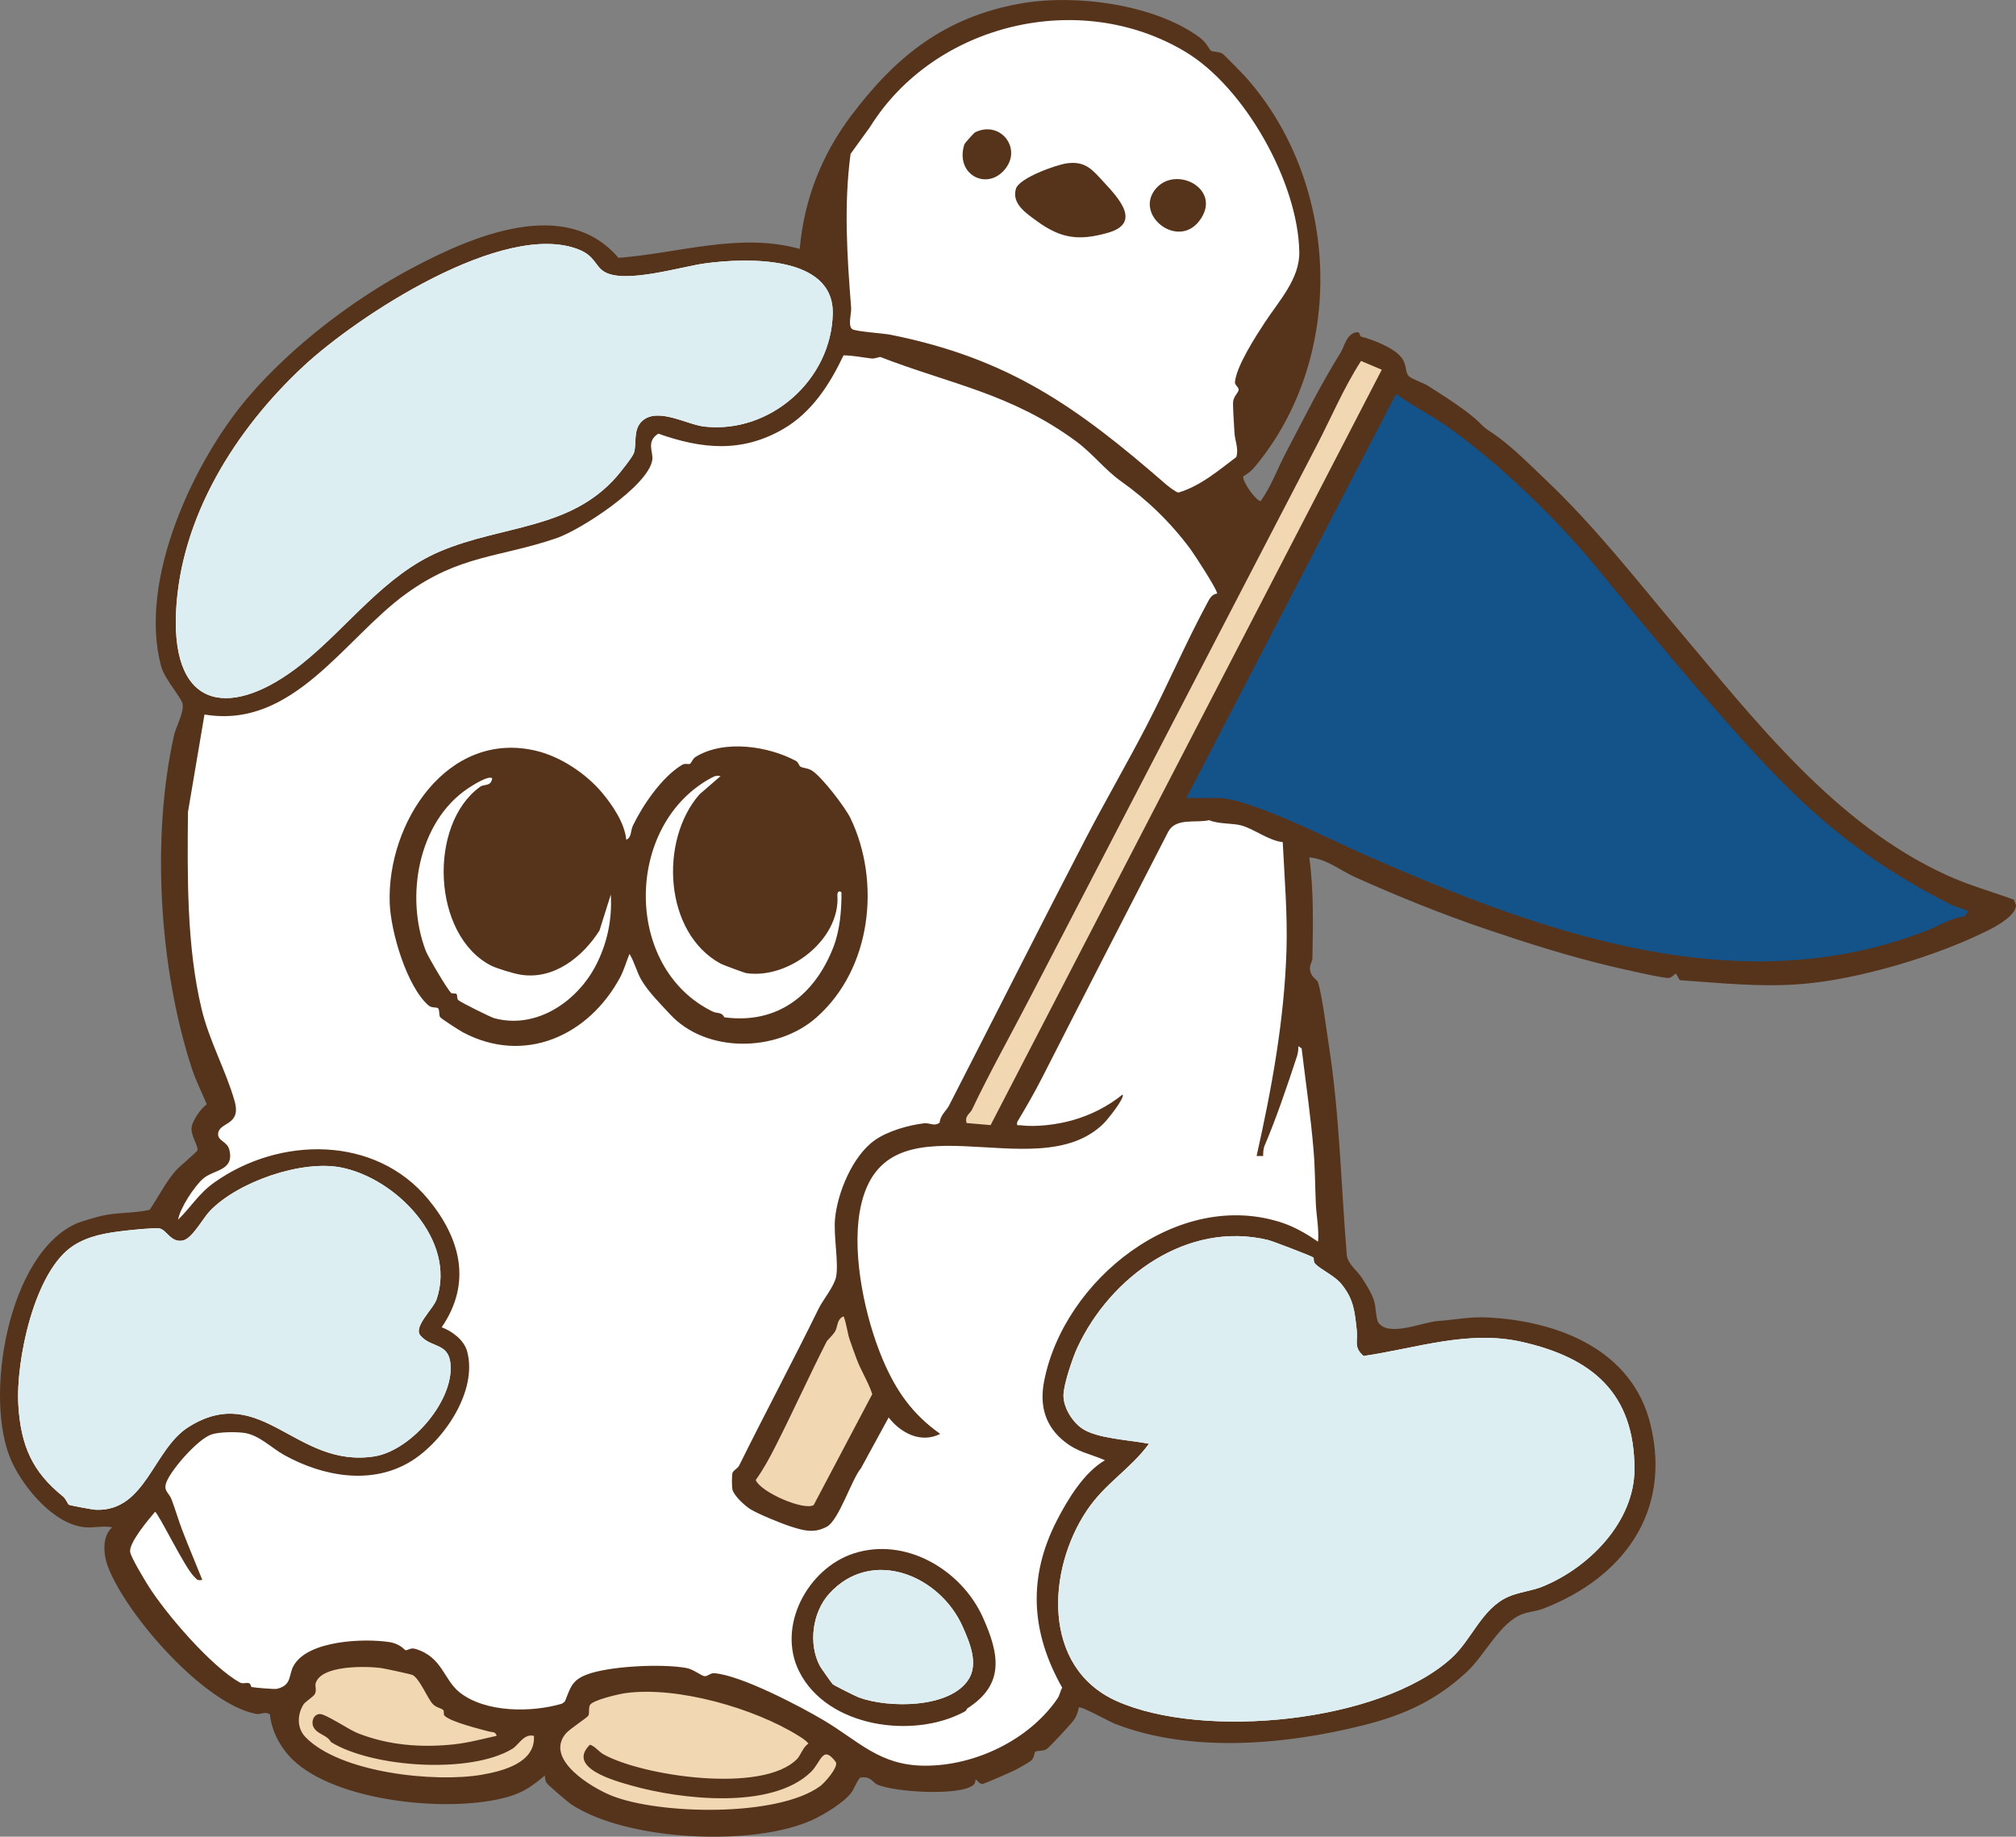
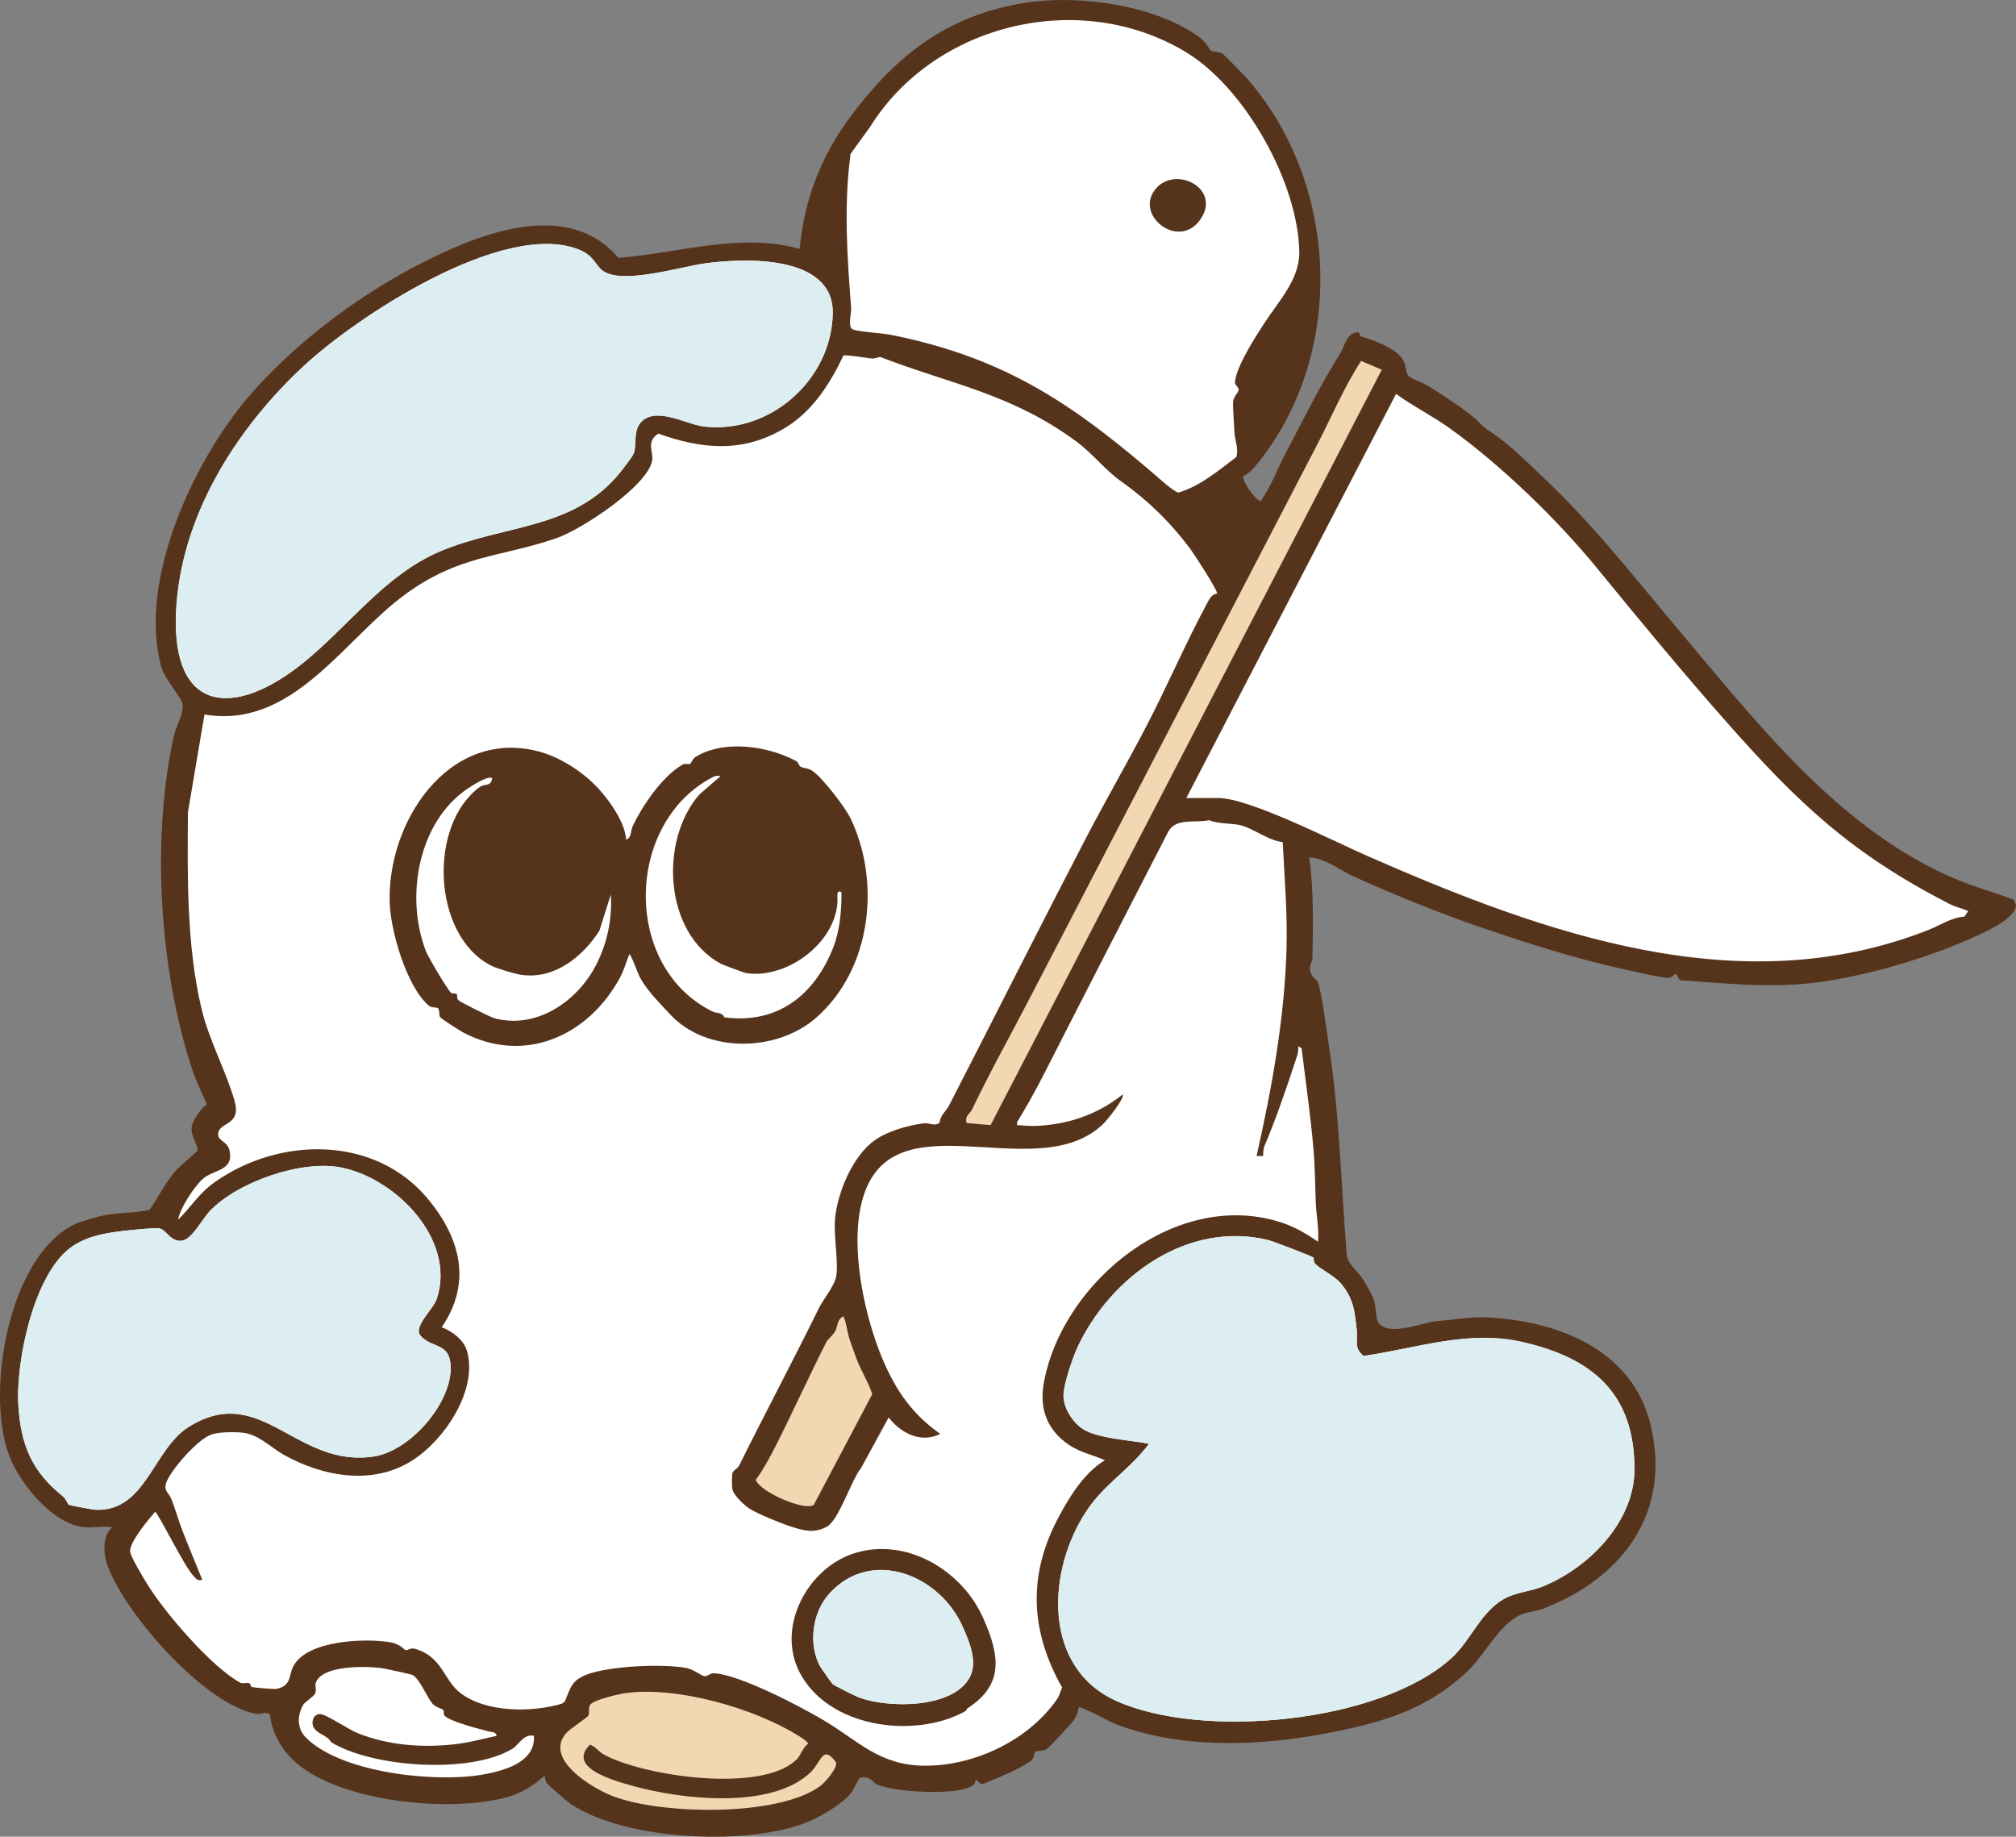
<svg xmlns="http://www.w3.org/2000/svg" id="b" data-name="レイヤー 2" viewBox="0 0 92.924 84.657">
  <rect x="0" y="0" width="92.924" height="84.657" fill="#808080" stroke="none" />
  <defs>
    <style>
      .d {
        fill: #ddeef2;
      }

      .e {
        fill: #56341c;
      }

      .f {
        fill: #14528a;
      }

      .g {
        fill: #fff;
      }

      .h {
        fill: #f1d8b3;
      }
    </style>
  </defs>
  <g id="c" data-name="レイヤー 1">
    <g>
      <path class="g" d="M32.89,84.207c-2.591,0-5.016-.549-6.331-1.434-.117-.081-.861-.718-.994-.857h.001c.005,0,0-.027,0-.084,0-.174-.101-.332-.259-.406-.061-.029-.125-.043-.19-.043-.103,0-.205.036-.288.105-.566.471-.902.713-1.536.896-.719.208-1.657.318-2.713.318-2.402,0-5.435-.6-6.794-1.942-.502-.495-.828-1.145-.895-1.786-.012-.118-.072-.227-.164-.302-.139-.112-.303-.17-.486-.17-.106,0-.2.019-.275.034-.03.006-.059.015-.088.015-2.197-.409-5.71-4.432-6.493-6.534-.168-.452-.184-1.054.081-1.28.131-.112.187-.287.144-.454s-.176-.294-.344-.328c-.134-.028-.276-.042-.434-.042-.134,0-.268.01-.402.02-.112.009-.224.018-.337.018-.047,0-.094-.002-.142-.006-1.238-.115-2.497-1.681-2.996-2.756-.767-1.655-.637-4.855.298-7.285.61-1.585,1.494-2.692,2.491-3.117.124-.052.787-.248,1.01-.301.344-.084.702-.111,1.082-.139.377-.028.767-.057,1.159-.146.11-.025.206-.089.27-.181.16-.23.306-.47.451-.711.234-.386.455-.751.734-1.066.07-.08.269-.252.462-.424.518-.459.598-.53.634-.714.046-.23-.043-.439-.137-.661-.057-.134-.143-.336-.127-.43.03-.188.317-.606.52-.757.165-.122.225-.342.147-.531-.081-.197-.168-.39-.254-.584-.157-.35-.305-.681-.419-1.027-1.513-4.612-1.834-10.543-.817-15.111.032-.144.096-.301.16-.462.134-.341.287-.727.252-1.106-.022-.243-.183-.487-.466-.898-.208-.303-.468-.679-.537-.932-1.07-3.911,1.674-9.412,3.965-12.068,1.903-2.207,4.607-4.325,7.419-5.812,1.535-.811,3.81-1.889,5.835-1.889,1.303,0,2.31.438,3.077,1.338.086.101.211.159.342.159.011,0,.023,0,.034-.002.861-.066,1.729-.204,2.569-.337,1.138-.18,2.314-.368,3.451-.368.799,0,1.511.091,2.181.276.039.012.08.017.12.017.091,0,.18-.028.256-.081.11-.076.18-.196.192-.329.196-2.175.97-4.171,2.302-5.935,2.215-2.933,4.452-4.419,7.481-4.968.58-.105,1.22-.159,1.902-.159,2.342,0,4.648.623,6.019,1.625.171.125.261.266.333.379.052.081.1.158.176.224.131.113.283.133.43.153.052.007.149.019.18.033.056.059.854.877.981,1.02,4.222,4.785,4.383,12.577.361,17.371-.115.136-.213.2-.392.315-.111.072-.206.203-.222.335-.06.474.663,1.512,1.137,1.633.037.01.075.015.112.015.143,0,.28-.069.366-.189.342-.479.59-1.013.83-1.53.118-.254.236-.509.366-.757l.441-.847c.655-1.262,1.332-2.566,2.082-3.769.05-.079.098-.187.147-.305.037-.089.082-.196.131-.276.05.035.107.06.17.077.405.104,1.012.337,1.388.603.271.192.298.332.335.527.033.172.077.407.287.597.139.126.344.214.582.316.131.056.266.11.355.168l.157.1c.639.407,1.708,1.09,2.149,1.551.23.24.398.352.594.482.097.064.208.137.348.242.579.435,1.176,1.011,1.704,1.518l.383.367c1.797,1.704,3.285,3.501,4.861,5.404.426.514.853,1.03,1.288,1.544l.912,1.087c3.338,3.989,6.79,8.113,11.573,10.291.702.32,1.423.561,2.12.794.249.084.499.167.749.254-.098.124-.361.362-.943.656-2.383,1.204-5.925,2.233-8.42,2.446-.465.039-.945.059-1.466.059-1.047,0-2.065-.077-3.143-.159l-.757-.056-.048-.085c-.03-.053-.07-.1-.118-.136-.079-.06-.185-.096-.283-.096-.187,0-.311.108-.385.171-.013.011-.022.019-.027.023-.271-.031-1.259-.239-2.43-.513-2.064-.484-4.189-1.178-5.811-1.729-1.862-.632-3.927-1.453-5.972-2.375-.199-.09-.391-.201-.585-.311-.467-.266-.996-.568-1.645-.627-.014-.002-.027-.002-.04-.002-.122,0-.24.05-.325.139-.094.098-.139.235-.121.37.199,1.476.169,3.031.14,4.533l-.017.08c-.039.094-.097.239-.098.423-.003.475.278.742.41.861.134.454.279,1.474.376,2.162.034.24.065.455.091.62.336,2.146.474,4.367.608,6.515.065,1.051.131,2.101.218,3.148.08.434.318.7.529.935.085.096.172.19.24.295.18.28.417.65.508.947.028.092.042.23.059.368.04.318.074.593.215.781.231.305.597.46,1.087.46.439,0,.924-.122,1.353-.228.271-.067.528-.132.689-.143.261-.017.519-.047.78-.077.383-.045.78-.091,1.19-.091.09,0,.181.002.274.007,1.816.094,6.141.73,7.082,4.589.861,3.528-.883,6.505-4.665,7.963-.133.052-.276.079-.419.108-.184.038-.368.077-.539.142-.776.29-1.329,1.028-1.863,1.74-.294.392-.572.762-.866,1.033-1.26,1.163-2.58,1.84-4.559,2.337-2.095.527-4.193.805-6.066.805-1.933,0-3.652-.288-5.109-.857-.083-.033-.27-.129-.486-.239-.832-.425-1.106-.549-1.319-.549-.094,0-.211.036-.288.091-.097.07-.162.175-.181.294-.025.153-.066.264-.142.382-.107.154-1.014,1.128-1.166,1.252.014-.012-.002-.015-.027-.015-.021,0-.047.002-.067.004-.138.013-.31.029-.453.15-.129.108-.162.249-.184.343-.007.029-.018.077-.027.092-.041.022-.477.273-.629.349-.144.074-.908.407-1.252.547-.09-.079-.2-.149-.355-.149-.096,0-.203.036-.281.092-.094.069-.157.171-.177.284-.011.005-.022.009-.033.014-.242.107-.788.171-1.46.171-.957,0-1.994-.129-2.412-.301-.006-.007-.024-.027-.045-.046-.122-.115-.349-.328-.761-.328-.066,0-.137.005-.217.018-.28.045-.397.271-.591.647-.048.093-.092.183-.125.229-.282.359-1.049.849-1.625,1.113-1.011.465-2.601.731-4.362.731Z" />
-       <path class="f" d="M81.051,44.761c-6.194,0-12.422-2.358-18.229-4.906-.323-.143-.745-.339-1.223-.563-1.649-.771-4.409-2.061-5.451-2.061h-1.468c-.157,0-.303-.082-.384-.217-.082-.134-.087-.301-.015-.44l9.668-18.626c.06-.117.168-.201.296-.231.034-.008.069-.012.103-.012.094,0,.187.03.264.087.387.282.796.528,1.229.788.411.248.836.503,1.238.792,2.294,1.643,4.929,4.144,6.876,6.528,1.917,2.344,3.971,4.832,6.015,7.143,3.33,3.765,5.687,5.954,10.078,8.217.13.067.273.112.415.16.152.051.302.102.444.167.121.055.211.161.247.289.036.129.012.266-.063.375l-.175.254c-.079.114-.205.186-.343.194-.318.019-.643.177-.988.342-.179.086-.358.172-.543.244-2.487.981-5.176,1.478-7.992,1.478h0Z" />
      <g>
        <path class="h" d="M64.114,16.888c-.043-.118-.132-.213-.248-.262l-.956-.404c-.057-.024-.116-.036-.175-.036-.149,0-.293.074-.378.206-.558.863-1.006,1.786-1.441,2.68-.207.427-.415.854-.634,1.276-.941,1.805-1.942,3.732-2.945,5.666-1.658,3.2-3.33,6.417-4.998,9.627-1.768,3.402-3.532,6.798-5.273,10.158-.293.565-.596,1.135-.901,1.707-.606,1.137-1.232,2.313-1.815,3.498-.121.137-.372.421-.225.893.054.174.209.298.39.314,0,0,1.13.098,1.143.098.167,0,.321-.093.399-.243l18.031-34.819c.058-.112.066-.242.024-.359Z" />
        <path class="h" d="M40.222,63.181c-.113-.228-.227-.456-.316-.691-.099-.263-.228-.623-.316-.881-.042-.123-.072-.27-.104-.421-.048-.228-.098-.464-.184-.679-.07-.176-.239-.283-.418-.283-.051,0-.103.009-.154.028-.435.158-.536.557-.591.771-.011.041-.018.081-.029.106-.043.074-.167.205-.234.275-.08.084-.129.135-.167.21-.414.811-.812,1.641-1.209,2.473-.383.801-.768,1.603-1.168,2.391-.29.57-.548,1.039-.863,1.473-.091.125-.111.29-.052.434.301.738,2.04,1.489,2.842,1.489.198,0,.357-.04.488-.123.066-.042.12-.101.156-.17l2.7-5.112c.057-.108.067-.234.029-.35-.109-.333-.262-.641-.41-.939Z" />
-         <path class="h" d="M24.72,79.576c-.079-.02-.159-.03-.238-.03-.44,0-.727.304-.917.504-.065.069-.139.147-.183.173-.05.031-.103.06-.159.089.091-.101.135-.242.108-.386-.061-.318-.275-.502-.679-.551l-.191-.051c-.813-.214-1.337-.383-1.561-.501-.011-.084-.039-.186-.115-.278-.105-.129-.244-.186-.355-.232-.055-.022-.131-.053-.153-.077-.062-.065-.179-.273-.272-.441-.225-.401-.457-.816-.777-.986-.18-.096-1.542-.363-1.606-.372-.256-.033-.586-.052-.907-.052-1.031,0-2.318.184-2.592,1.06-.045.146-.032.276-.022.37.002.019.004.042.014.042-.041.038-.097.079-.15.121-.144.113-.28.22-.364.356-.422.691-.36,1.512.155,2.044,1.336,1.378,4.381,1.994,6.806,1.994.638,0,1.232-.043,1.717-.127,1.923-.33,2.859-1.092,2.781-2.265-.013-.194-.151-.359-.34-.406ZM15.488,79.859c.02.011.039.022.057.033.307.177.571.33.763.407-.272-.101-.52-.211-.73-.332-.029-.039-.059-.075-.09-.108ZM20.529,80.889c.143-.011.286-.023.429-.039.542-.057,1.042-.173,1.526-.287l.34-.077c-.606.225-1.401.365-2.295.402Z" />
        <path class="h" d="M38.892,80.955c-.186-.25-.445-.538-.802-.538-.176,0-.314.064-.427.158.022-.042.038-.088.045-.136.021-.127-.013-.257-.094-.357-.166-.204-.365-.329-.563-.453-1.946-1.218-4.996-2.101-7.252-2.101-.371,0-.723.022-1.048.068-.017.002-1.697.247-1.965.802-.071.148-.082.296-.085.452-.066.05-.155.113-.251.183-.353.256-.594.435-.72.586-.317.382-.424.823-.31,1.275.346,1.369,2.575,2.279,2.598,2.288,1.055.424,2.846.687,4.672.687,1.137,0,3.936-.115,5.387-1.184.012-.009,1.159-.978.865-1.644-.014-.03-.031-.06-.05-.086ZM33.283,82.438c-.669,0-1.404-.058-2.14-.167.721.104,1.459.164,2.152.167h-.012ZM37.33,80.995c-.005.008-.009.015-.014.022.055-.099.123-.22.178-.263-.061.078-.114.163-.164.24Z" />
      </g>
      <g>
        <path class="e" d="M55.815,2.337c.063.054.346.038.516.123.071.036.99.981,1.118,1.126,4.333,4.91,4.627,12.881.368,17.957-.163.194-.308.285-.513.418-.031.248.545,1.075.802,1.141.481-.674.771-1.483,1.164-2.234.807-1.54,1.612-3.158,2.54-4.645.154-.247.253-.84.719-.909.189-.028.114.178.221.206.455.116,1.108.368,1.537.672.675.478.404.922.664,1.158.153.138.642.287.878.438.664.425,1.871,1.178,2.389,1.719.304.317.471.363.887.676.745.56,1.492,1.317,2.127,1.918,2.315,2.195,4.169,4.598,6.183,6.985,3.527,4.181,7.197,8.922,12.329,11.259,1.005.458,2.043.746,3.079,1.121l.101.244c.01.476-.865.96-1.239,1.149-2.392,1.209-5.965,2.269-8.585,2.493-1.921.164-3.778-.043-5.678-.173l-.166-.296c-.043-.032-.182.184-.345.195-.263.017-2.194-.431-2.61-.528-1.97-.462-4.005-1.113-5.852-1.74-1.931-.655-4.042-1.503-6.012-2.391-.673-.304-1.281-.828-2.086-.9.206,1.533.172,3.12.142,4.669-.002.123-.112.251-.113.429-.003.402.326.536.36.634.2.576.399,2.224.511,2.938.501,3.201.56,6.465.83,9.695.078.411.474.674.698,1.024.191.298.45.698.56,1.059.082.27.086.853.203,1.008.5.661,2.041-.041,2.741-.087.742-.049,1.458-.207,2.297-.163,3.255.17,6.656,1.489,7.496,4.931.991,4.063-1.292,7.083-4.94,8.49-.307.119-.657.138-.963.252-1.042.39-1.714,1.882-2.582,2.683-1.417,1.308-2.875,1.97-4.754,2.442-3.533.888-7.93,1.304-11.448-.07-.272-.106-1.558-.829-1.666-.752-.033.205-.094.377-.207.554-.116.18-1.167,1.306-1.283,1.374-.159.094-.443.052-.518.116-.043.037-.036.255-.165.389-.072.075-.621.383-.762.454-.175.089-1.404.625-1.493.638-.159.024-.274-.23-.332-.187-.007.216-.124.271-.294.347-.805.357-3.386.219-4.225-.125-.22-.09-.289-.406-.781-.327-.091.014-.326.575-.43.706-.367.466-1.245.995-1.795,1.248-2.698,1.239-8.574.981-11.131-.738-.147-.099-1.016-.846-1.096-.951-.079-.104-.095-.235-.095-.361-.569.473-.965.77-1.699.983-2.635.762-7.941.244-9.948-1.737-.555-.548-.946-1.289-1.027-2.059-.198-.16-.428.012-.628-.025-2.398-.445-6.017-4.578-6.852-6.823-.198-.532-.264-1.375.211-1.779-.421-.088-.839.037-1.265-.003-1.414-.132-2.798-1.796-3.363-3.015-1.33-2.868-.192-9.637,3.02-11.004.165-.07.865-.274,1.081-.326.739-.179,1.508-.118,2.247-.284.416-.599.73-1.268,1.218-1.819.166-.187.978-.86.991-.927.043-.217-.329-.684-.267-1.074.052-.325.42-.842.695-1.047-.226-.549-.498-1.075-.684-1.642-1.519-4.63-1.868-10.682-.828-15.349.098-.44.443-.995.403-1.43-.027-.301-.824-1.148-.989-1.752-1.091-3.986,1.521-9.538,4.059-12.48,1.984-2.3,4.788-4.456,7.55-5.915,2.747-1.452,7.034-3.299,9.465-.446,2.78-.212,5.581-1.184,8.355-.412.206-2.289,1.01-4.338,2.39-6.166,2.052-2.718,4.293-4.511,7.76-5.14,2.505-.455,6.173.015,8.266,1.545.347.254.454.554.537.626ZM54.648,2.393c-4.914-2.95-11.601-1.276-14.543,3.456l-.899,1.243c-.318,2.362-.159,4.738.026,7.098.02.25-.165.834.053.982.162.11,1.432.191,1.766.258,5.457,1.092,8.596,3.333,12.668,6.873.111.097.487.394.601.401,1.03-.313,1.826-1.006,2.665-1.636.122-.39-.072-.772-.086-1.144-.012-.339-.081-1.171-.061-1.404.021-.244.24-.426.254-.538.018-.14-.181-.225-.169-.368.061-.729.958-2.114,1.384-2.763.635-.968,1.601-1.998,1.582-3.228-.052-3.228-2.53-7.602-5.241-9.229ZM29.604,19.4c.729-.642,2.034.168,2.865.262,3.032.34,5.855-2.159,5.915-5.208.053-2.717-4.021-2.567-5.887-2.314-1.112.151-3.685.954-4.638.389-.43-.255-.427-.732-1.195-1.033-3.449-1.35-10.186,3.064-12.684,5.392-3.141,2.927-5.672,6.963-5.866,11.336-.205,4.621,2.653,4.883,5.79,2.385,2.139-1.704,3.81-4.105,6.379-5.194,2.887-1.224,5.99-.991,8.14-3.448.171-.195.724-.89.794-1.083.144-.403-.058-1.091.387-1.482ZM40.589,16.457c-.05-.019-.261.087-.424.067-.427-.051-.853-.142-1.284-.145-.626,1.322-1.458,2.63-2.778,3.394-1.911,1.107-3.74.93-5.761.215-.582.379-.212.837-.279,1.229-.203,1.192-3.29,3.206-4.421,3.592-2.642.901-4.432.755-6.927,2.56-2.848,2.061-5.198,6.256-9.29,5.564l-.762,4.501c-.026,2.988-.062,6.177.627,9.065.35,1.466,1.113,2.825,1.519,4.235.333,1.156-.683.964-.753,1.502-.046.359.416.358.515.761.241.98-.726.904-1.213,1.333-.397.35-1.059,1.347-1.148,1.888.619-.607.94-1.198,1.673-1.718,3.002-2.129,7.419-2.181,9.862.786,1.48,1.798,2.015,3.847.614,5.891.473.177,1.025.579,1.171,1.107.501,1.82-1.067,4.12-2.556,5.052-1.818,1.138-4.084.724-5.872-.268-.622-.346-1.171-.95-1.906-1.03-.379-.041-1.082-.039-1.441.078-.621.201-1.835,1.587-2.076,2.181-.172.425.104.487.232.825.183.483.319.968.494,1.42.294.763.616,1.52.919,2.279-.241.05-.257-.035-.39-.165-.428-.419-1.627-2.904-1.787-2.972-.299.349-1.21,1.427-1.147,1.849.039.256.635,1.237.812,1.523.807,1.303,2.94,3.782,4.255,4.5.128.07.308-.014.412.028.094.038.075.165.121.176.136.031,1.057.109,1.165.083.699-.165.527-.635.767-1.064.657-1.176,3.255-1.271,4.418-1.09.512.08.702.375.746.375.128,0,.225-.129.449-.062,1.248.37,1.3,1.424,2.049,2.011,1.193.936,3.311.928,4.709.514l.134-.101c.255-.625.312-.967.981-1.23,1.034-.407,3.514-.52,4.62-.313.342.064.684.362.834.376.154.014.265-.15.449-.136,1.235.092,3.962,1.529,5.024,2.157,1.642.972,2.59,2.101,4.691,2.106,2.338.006,4.821-1.21,6.112-3.103.097-.142.121-.343.213-.492-1.449-2.561-1.596-5.097-.235-7.731.511-.989,1.252-2.201,2.207-2.753-.709-.308-1.245-.364-1.873-.865-.887-.707-1.148-1.656-.937-2.758.898-4.693,6.197-8.945,11.011-7.312.566.192,1.138.527,1.619.86.05-.594-.078-1.18-.103-1.766-.034-.781-.033-1.596-.103-2.437-.13-1.573-.364-3.137-.551-4.707l-.152-.1c.006.167-.018.328-.07.487-.452,1.374-.963,2.881-1.482,4.09-.064.148-.069.325-.069.485h-.303c.696-3.102,1.279-6.269,1.378-9.483.051-1.655-.091-3.33-.173-4.985-.648-.067-1.321-.609-1.911-.77-.405-.11-1.045-.055-1.481-.242-.613.146-1.522-.128-1.883.527-1.957,3.807-3.907,7.593-5.799,11.31-.355.697-.76,1.404-1.165,2.075-.026.205.007.132.149.151.721.093,1.701-.033,2.402-.232.845-.24,1.63-.639,2.306-1.185.123.148-.7,1.162-.857,1.319-3.168,3.16-10.294-1.703-11.265,4.123-.341,2.047.261,4.869,1.069,6.776.608,1.435,1.367,2.52,2.648,3.424-.88.45-1.814-.03-2.377-.757l-1.278,2.343c-.429.509-1.018,2.401-1.575,2.695-.595.315-1.068.179-1.674-.017-.443-.143-1.46-.56-1.836-.786-.258-.155-.748-.608-.833-.896-.036-.121-.042-.705.006-.804.057-.115.234-.189.298-.318,1.213-2.444,2.466-4.792,3.675-7.255.181-.369.705-1.002.794-1.445.127-.626-.123-1.888-.049-2.672.114-1.223.82-2.915,1.837-3.628.606-.424,1.54-.687,2.272-.777.242-.03.502.165.715-.037.025-.327.322-.567.423-.765,2.024-3.937,4.224-8.314,6.317-12.339.903-1.736,1.912-3.473,2.794-5.175,1.017-1.964,1.766-3.741,2.805-5.676.1-.187.208-.396.443-.422.072-.096-1.049-1.815-1.217-2.041-.915-1.235-1.996-2.279-3.179-3.117-.787-.557-1.308-1.278-2.092-1.857-2.993-2.209-5.821-2.647-9.019-3.887ZM63.691,17.041l-.956-.404c-.803,1.243-1.372,2.61-2.054,3.919-.94,1.805-1.942,3.733-2.944,5.666-3.416,6.592-6.888,13.254-10.271,19.785-.883,1.704-1.865,3.455-2.664,5.14-.089.188-.35.286-.247.617l1.105.095,18.031-34.819ZM54.68,36.782h1.468c1.437,0,5.294,1.977,6.855,2.662,8.209,3.602,17.222,6.834,25.876,3.422.563-.222,1.08-.581,1.668-.617l.175-.254c-.28-.128-.602-.194-.878-.336-4.499-2.317-6.932-4.611-10.209-8.318-2.048-2.316-4.116-4.819-6.026-7.157-1.849-2.262-4.455-4.774-6.79-6.446-.792-.568-1.681-1.008-2.47-1.582l-9.668,18.627ZM19.376,61.555c-.336-.401.597-1.217.75-1.671.921-2.721-1.869-5.567-4.397-6.07-1.828-.363-4.767.66-6.051,1.999-.334.348-.811,1.273-1.252,1.366-.551.115-.751-.508-1.081-.557-.259-.038-1.282.07-1.607.108-.856.099-1.651.232-2.355.685-1.805,1.161-2.661,5.319-2.537,7.355.113,1.856.639,3.065,2.054,4.202.14.112.224.355.273.385.054.032,1.102.228,1.241.233,2.305.09,2.641-2.793,4.283-3.82,3.352-2.096,4.932,1.922,8.551,1.36,1.642-.255,3.537-2.411,3.525-4.077-.009-1.215-.872-.874-1.397-1.498ZM60.536,57.963c-.085-.073-1.893-.761-2.084-.807-3.713-.896-7.252,1.671-8.783,4.936-.225.481-.628,1.674-.649,2.186-.023.57.391,1.242.851,1.561.689.478,2.245.534,3.089.709-.879,1.192-2.012,1.808-2.857,3.064-1.853,2.755-2.087,7.254,1.372,8.797,3.982,1.777,12.133,1.001,15.421-1.977.95-.86,1.391-2.264,2.597-2.82.468-.216,1.111-.285,1.561-.464,2.16-.859,4.284-2.991,4.284-5.431,0-3.505-1.948-5.13-5.18-5.864-2.483-.564-4.85.289-7.305.648-.471-.398-.259-.684-.315-1.188-.096-.86-.134-1.419-.705-2.124-.317-.391-.957-.669-1.213-.939-.093-.098-.047-.257-.082-.287ZM38.111,61.82c-.813,1.592-1.561,3.259-2.377,4.863-.269.529-.55,1.051-.9,1.533.235.575,2.24,1.43,2.672,1.155l2.7-5.112c-.182-.556-.515-1.067-.719-1.612-.1-.267-.232-.633-.321-.895-.105-.309-.151-.754-.28-1.078-.308.112-.278.49-.383.677-.106.188-.369.423-.392.468ZM19.016,77.206c-.068-.036-1.284-.301-1.452-.322-.707-.091-2.751-.14-3.012.696-.042.133.047.301-.028.48-.06.143-.452.367-.54.51-.288.471-.301,1.088.094,1.496,1.604,1.656,5.968,2.107,8.124,1.737.989-.17,2.491-.558,2.408-1.792-.465-.116-.696.415-.995.597-1.936,1.172-6.45.865-8.357-.309-.193-.35-.615-.336-.806-.692-.121-.226-.014-.586.284-.603.264-.015,1.345.722,1.75.882,1.41.558,2.927.677,4.425.517.691-.074,1.305-.247,1.979-.393-.04-.207-.216-.163-.355-.201-.432-.118-1.771-.441-2.054-.737-.043-.045-.004-.194-.045-.245-.073-.09-.327-.114-.485-.282-.252-.266-.596-1.16-.935-1.34ZM36.727,81.092c.18-.18.279-.563.538-.726-.125-.153-.289-.252-.453-.355-2.031-1.271-5.604-2.305-7.998-1.968-.295.041-1.512.321-1.623.551-.076.158-.007.37-.072.484-.055.097-.863.613-1.043.829-.989,1.19,1.204,2.494,2.109,2.858,2.192.88,7.666,1.002,9.625-.442.202-.149.829-.853.72-1.1-.617-.83-.671-.011-1.161.461-1.814,1.749-6.008,1.25-8.225.627-.791-.222-3.049-.823-1.949-1.895.262.093.388.319.649.461,1.825.993,7.291,1.802,8.881.214Z" />
        <path class="e" d="M36.892,35.333c.12.077.35.061.553.197.458.306,1.519,1.685,1.763,2.196,1.387,2.904.984,6.92-1.586,9.181-1.812,1.594-5.063,1.658-6.736-.155-.408-.442-1.004-1.029-1.332-1.6-.214-.373-.311-.817-.539-1.182-.149.355-.25.741-.434,1.084-1.447,2.686-4.397,4.029-7.233,2.534-.152-.08-1.02-.635-1.063-.709-.058-.099-.017-.266-.077-.384-.05-.099-.289-.01-.449-.146-1.012-.868-1.749-3.414-1.796-4.714-.136-3.696,2.656-8.003,6.749-7.029,1.128.269,2.294,1.046,3.035,1.926.484.576,1.05,1.411,1.118,2.174.251-.101.2-.422.303-.64.424-.896,1.329-2.253,2.275-2.814.142-.084.297-.007.358-.046.087-.056.112-.228.273-.326,1.314-.799,3.341-.494,4.624.199.105.057.129.214.194.255ZM33.217,35.77c-.179-.025-.247-.013-.402.069-4.035,2.145-4.102,8.766.029,10.784.212.104.415.007.544.268,2.451.329,4.164-1.03,5.022-3.226.3-.766.383-1.702.376-2.53-.058-.076-.203-.077-.188.141.137,2.019-2.226,3.864-4.191,3.58-.099-.014-1.094-.387-1.183-.435-2.622-1.414-2.841-5.691-.982-7.807l.976-.845ZM22.688,35.871c-.184-.139-.917.335-1.107.461-2.315,1.542-2.915,5.014-1.951,7.506.104.269.998,1.784,1.165,1.929.052.045.197.002.247.05.054.051-.003.205.089.286.116.102,1.479.783,1.659.831,1.963.525,3.846-.803,4.693-2.471.512-1.008.738-2.093.67-3.227l-.521,1.654c-.779,1.224-2.101,2.278-3.629,2.038-.321-.05-1.122-.292-1.382-.428-2.708-1.405-2.895-6.498-.495-8.232.212-.153.498.009.561-.398Z" />
        <path class="e" d="M44.596,78.738c-.031.02-.048.108-.124.149-2.365,1.29-6.342.738-7.635-1.843-1.046-2.088.398-4.749,2.502-5.438,2.398-.786,4.984.754,5.967,2.948.751,1.677,1.022,3.078-.71,4.184ZM38.214,73.467c-.771.855-.965,2.317-.417,3.332.04.075.548.797.587.83.079.067,1.053.555,1.21.613,1.355.496,4.182.51,5.047-.829.47-.728.059-1.698-.267-2.433-1.056-2.382-4.208-3.677-6.16-1.514Z" />
-         <path class="e" d="M50.875,8.392c.717.771,1.75,1.899.181,2.341-1.323.373-2.15.267-3.252-.535-.509-.371-1.174-.801-.979-1.492.141-.5,1.849-1.107,2.345-1.177.877-.124,1.2.319,1.706.864Z" />
        <path class="e" d="M53.298,8.671c.953-1.066,3.085.083,1.975,1.52-1.016,1.315-3.042-.325-1.975-1.52Z" />
-         <path class="e" d="M46.241,7.892c-.834.871-2.215.12-1.793-1.232.02-.066.446-.533.485-.553,1.181-.603,2.264.787,1.309,1.785Z" />
+         <path class="e" d="M46.241,7.892Z" />
      </g>
      <path class="d" d="M29.604,19.4c.729-.642,2.034.168,2.865.262,3.032.34,5.855-2.159,5.915-5.208.053-2.717-4.021-2.567-5.887-2.314-1.112.151-3.685.954-4.638.389-.43-.255-.427-.732-1.195-1.033-3.449-1.35-10.186,3.064-12.684,5.392-3.141,2.927-5.672,6.963-5.866,11.336-.205,4.621,2.653,4.883,5.79,2.385,2.139-1.704,3.81-4.105,6.379-5.194,2.887-1.224,5.99-.991,8.14-3.448.171-.195.724-.89.794-1.083.144-.403-.058-1.091.387-1.482Z" />
      <path class="d" d="M19.376,61.555c-.336-.401.597-1.217.75-1.671.921-2.721-1.869-5.567-4.397-6.07-1.828-.363-4.767.66-6.051,1.999-.334.348-.811,1.273-1.252,1.366-.551.115-.751-.508-1.081-.557-.259-.038-1.282.07-1.607.108-.856.099-1.651.232-2.355.685-1.805,1.161-2.661,5.319-2.537,7.355.113,1.856.639,3.065,2.054,4.202.14.112.224.355.273.385.054.032,1.102.228,1.241.233,2.305.09,2.641-2.793,4.283-3.82,3.352-2.096,4.932,1.922,8.551,1.36,1.642-.255,3.537-2.411,3.525-4.077-.009-1.215-.872-.874-1.397-1.498Z" />
      <path class="d" d="M60.536,57.963c-.085-.073-1.893-.761-2.084-.807-3.713-.896-7.252,1.671-8.783,4.936-.225.481-.628,1.674-.649,2.186-.023.57.391,1.242.851,1.561.689.478,2.245.534,3.089.709-.879,1.192-2.012,1.808-2.857,3.064-1.853,2.755-2.087,7.254,1.372,8.797,3.982,1.777,12.133,1.001,15.421-1.977.95-.86,1.391-2.264,2.597-2.82.468-.216,1.111-.285,1.561-.464,2.16-.859,4.284-2.991,4.284-5.431,0-3.505-1.948-5.13-5.18-5.864-2.483-.564-4.85.289-7.305.648-.471-.398-.259-.684-.315-1.188-.096-.86-.134-1.419-.705-2.124-.317-.391-.957-.669-1.213-.939-.093-.098-.047-.257-.082-.287Z" />
      <path class="d" d="M38.214,73.467c-.771.855-.965,2.317-.417,3.332.04.075.548.797.587.83.079.067,1.053.555,1.21.613,1.355.496,4.182.51,5.047-.829.47-.728.059-1.698-.267-2.433-1.056-2.382-4.208-3.677-6.16-1.514Z" />
    </g>
  </g>
</svg>